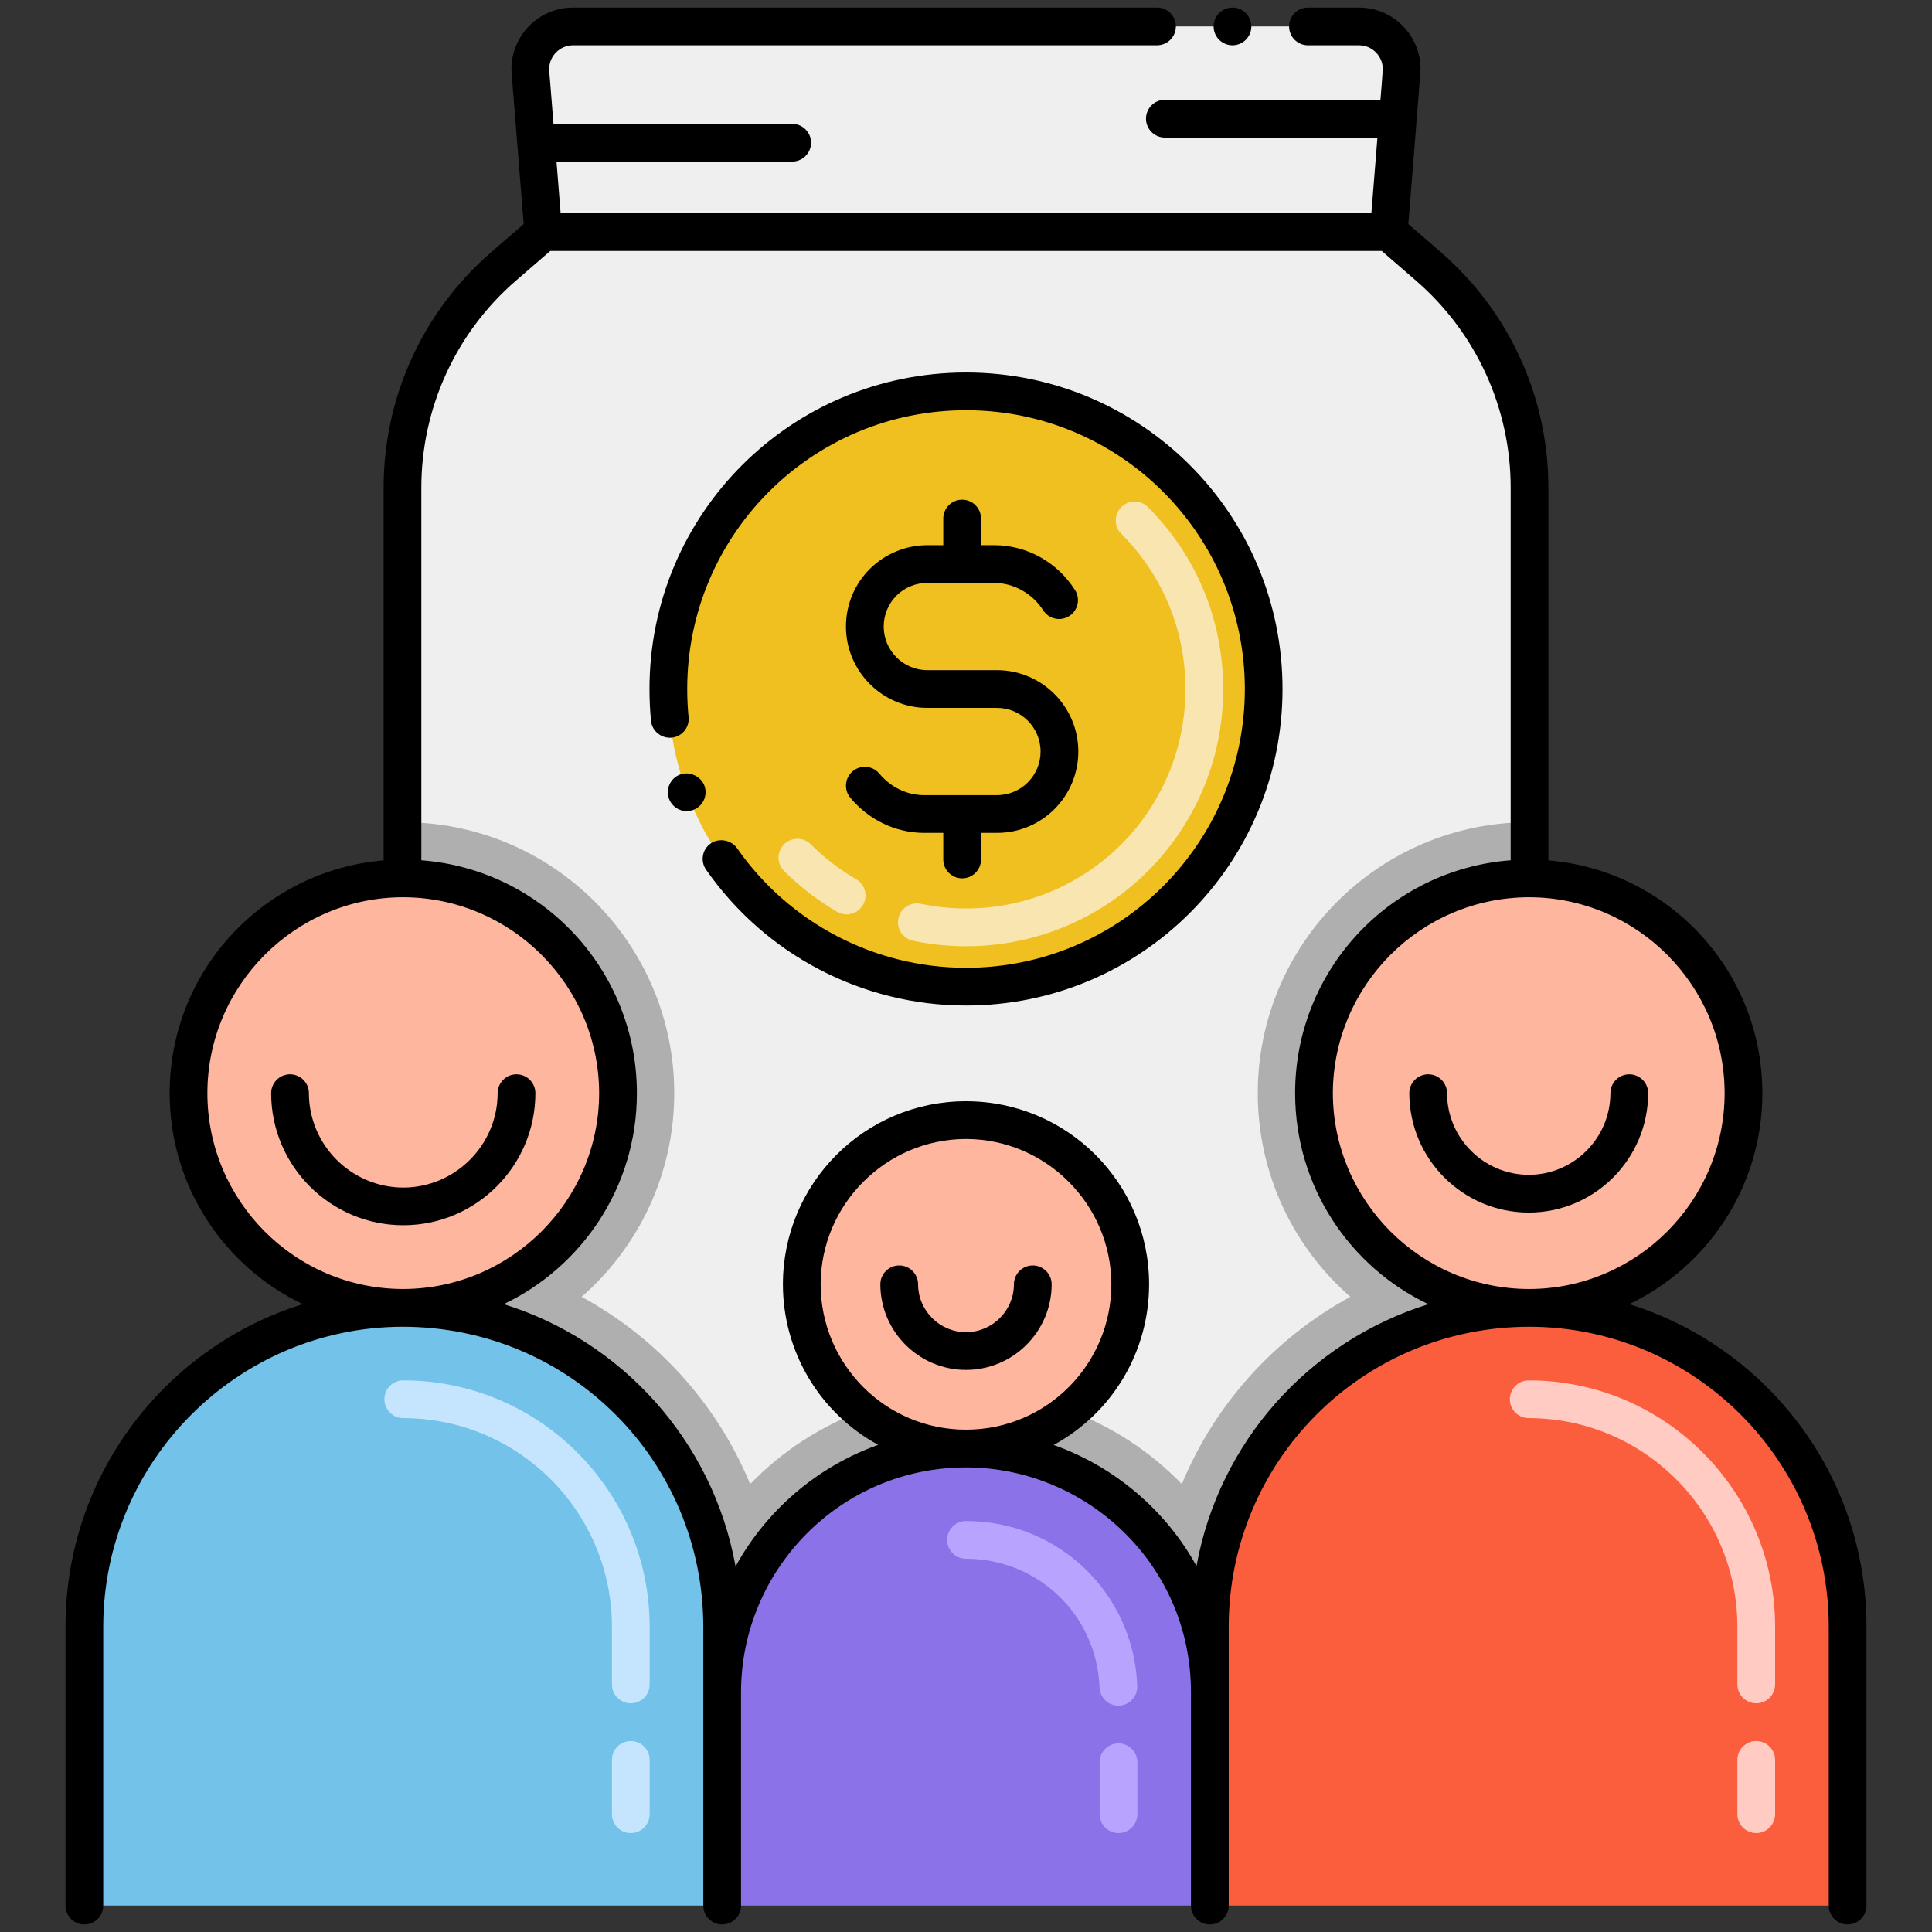
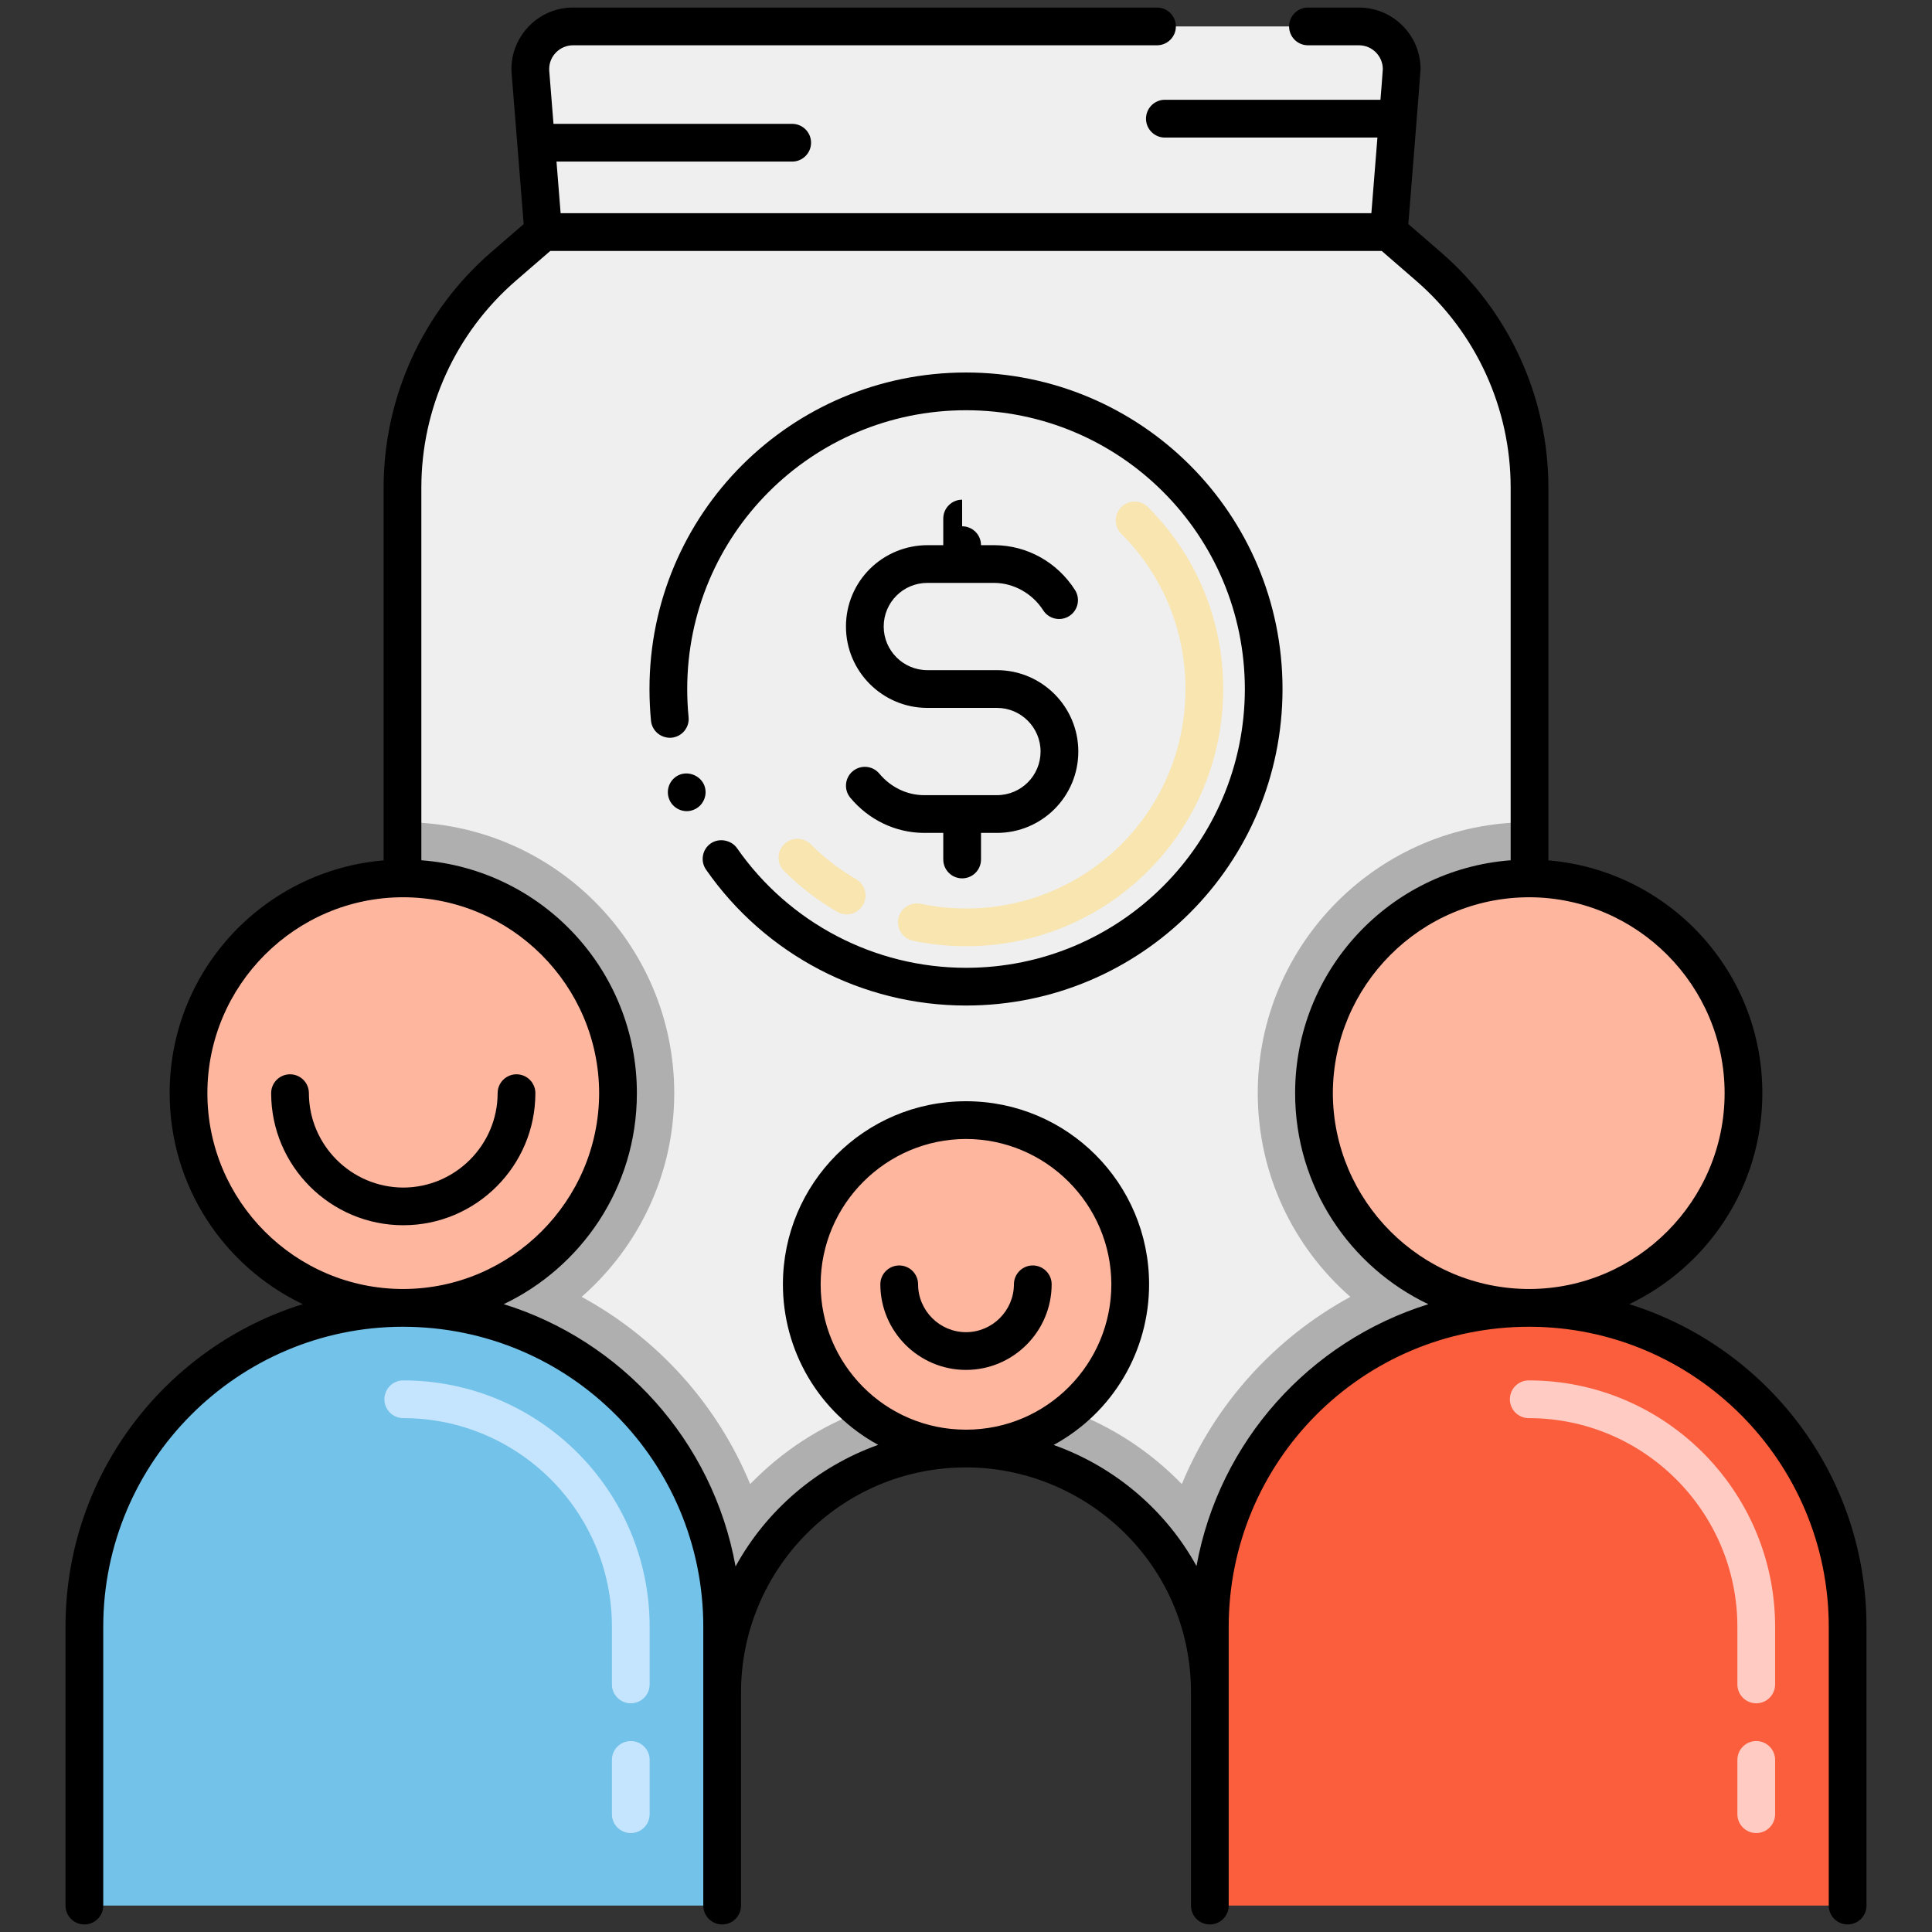
<svg xmlns="http://www.w3.org/2000/svg" id="Layer_1" height="512" viewBox="0 0 256 256" width="512">
  <rect x="0" y="0" width="256" height="256" fill="#333333" stroke="none" />
  <g>
    <path d="m231.02 144.85c0 15.68-12.68 28.4-28.35 28.45h-.1c-15.72 0-28.46-12.73-28.46-28.45 0-15.71 12.74-28.46 28.46-28.46h.1c15.67.06 28.35 12.78 28.35 28.46z" fill="#feb69f" />
    <path d="m202.67 64.62v51.77h-.1c-15.72 0-28.46 12.75-28.46 28.46 0 15.72 12.74 28.45 28.46 28.45-23.34 0-42.26 18.92-42.26 42.26v8.69c0-18.55-15.2-32.31-32.31-32.31-17.97 0-32.31 14.65-32.31 32.31v-8.69c0-23.29-18.86-42.26-42.26-42.26 15.72 0 28.46-12.73 28.46-28.45 0-15.71-12.74-28.46-28.46-28.46h-.1v-51.77c0-11.24 4.89-21.95 13.39-29.31l5.26-4.56-1.69-21.14c-.26-3.3 2.34-6.11 5.64-6.11h104.14c3.3 0 5.9 2.81 5.64 6.11l-1.69 21.14 5.26 4.56c8.5 7.36 13.39 18.07 13.39 29.31z" fill="#efefef" />
    <path d="m128 191.94c-17.97 0-32.31 14.65-32.31 32.31v-8.69c0-23.29-18.86-42.26-42.26-42.26 15.72 0 28.46-12.73 28.46-28.45 0-15.71-12.74-28.46-28.46-28.46h-.1v-7.44h.1c19.8 0 35.91 16.1 35.91 35.9 0 10.75-4.75 20.41-12.27 26.99 10.01 5.44 17.96 14.21 22.33 24.81 4.28-4.41 9.33-7.65 14.77-9.67 3.76 3.1 8.58 4.96 13.83 4.96z" fill="#afafaf" />
    <path d="m202.67 108.95v7.44h-.1c-15.72 0-28.46 12.75-28.46 28.46 0 15.72 12.74 28.45 28.46 28.45-23.34 0-42.26 18.92-42.26 42.26v8.69c0-18.55-15.2-32.31-32.31-32.31 5.25 0 10.07-1.86 13.83-4.96 5.44 2.02 10.49 5.26 14.77 9.67 4.37-10.6 12.32-19.37 22.33-24.81-7.52-6.58-12.27-16.24-12.27-26.99 0-19.8 16.11-35.9 35.91-35.9h.1z" fill="#afafaf" />
    <path d="m81.89 144.85c0 15.72-12.74 28.45-28.46 28.45h-.1c-15.67-.05-28.35-12.77-28.35-28.45s12.68-28.4 28.35-28.46h.1c15.72 0 28.46 12.75 28.46 28.46z" fill="#feb69f" />
    <path d="m149.76 170.18c0 6.76-3.09 12.8-7.93 16.8-3.76 3.1-8.58 4.96-13.83 4.96s-10.07-1.86-13.83-4.96c-4.84-4-7.93-10.04-7.93-16.8 0-12.02 9.74-21.76 21.76-21.76s21.76 9.74 21.76 21.76z" fill="#feb69f" />
-     <circle cx="128" cy="91.301" fill="#f0c020" r="39.444" />
    <path d="m128 125.381c-2.355 0-4.718-.244-7.023-.726-1.352-.282-2.218-1.607-1.936-2.959.283-1.351 1.608-2.219 2.958-1.936 1.969.411 3.988.62 6 .62 16.1 0 29.081-12.977 29.081-29.08 0-7.78-3.021-15.087-8.507-20.573-.977-.977-.977-2.559 0-3.535.976-.977 2.56-.977 3.535 0 6.431 6.431 9.972 14.992 9.972 24.108.001 18.862-15.212 34.081-34.08 34.081zm-17.064-4.558c-2.564-1.481-4.935-3.303-7.045-5.413-.977-.977-.977-2.559 0-3.535.976-.977 2.56-.977 3.535 0 1.802 1.802 3.824 3.355 6.011 4.618 1.195.69 1.605 2.22.915 3.415-.692 1.198-2.223 1.604-3.416.915z" fill="#f8e5b0" />
    <path d="m244.82 215.56v36.94h-84.51v-36.94c0-23.34 18.92-42.26 42.26-42.26h.1c23.24.04 42.15 18.9 42.15 42.26z" fill="#fb5e3d" />
-     <path d="m160.31 224.25v28.25h-64.62v-28.25c0-17.66 14.34-32.31 32.31-32.31 17.11 0 32.31 13.76 32.31 32.31z" fill="#8b72e9" />
    <path d="m95.69 215.56v36.94h-84.51v-36.94c0-23.31 18.86-42.21 42.15-42.26h.1c23.4 0 42.26 18.97 42.26 42.26z" fill="#72c2e9" />
    <path d="m83.582 242.89c-1.381 0-2.5-1.119-2.5-2.5v-7.193c0-1.381 1.119-2.5 2.5-2.5s2.5 1.119 2.5 2.5v7.193c0 1.381-1.119 2.5-2.5 2.5zm0-17.194c-1.381 0-2.5-1.119-2.5-2.5v-7.638c0-15.245-12.403-27.647-27.647-27.647-1.381 0-2.5-1.119-2.5-2.5s1.119-2.5 2.5-2.5c18.002 0 32.647 14.646 32.647 32.647v7.638c0 1.381-1.119 2.5-2.5 2.5z" fill="#c5e5fe" />
-     <path d="m148.206 242.89c-1.381 0-2.5-1.119-2.5-2.5v-6.885c0-1.381 1.119-2.5 2.5-2.5s2.5 1.119 2.5 2.5v6.885c0 1.381-1.119 2.5-2.5 2.5zm-.015-16.885c-1.339 0-2.448-1.061-2.497-2.409-.348-9.563-8.12-17.053-17.694-17.053-1.381 0-2.5-1.119-2.5-2.5s1.119-2.5 2.5-2.5c12.278 0 22.245 9.606 22.691 21.871.05 1.38-1.028 2.539-2.408 2.589-.03.001-.062.002-.092.002z" fill="#b8a4ff" />
    <path d="m232.712 242.89c-1.381 0-2.5-1.119-2.5-2.5v-7.193c0-1.381 1.119-2.5 2.5-2.5s2.5 1.119 2.5 2.5v7.193c0 1.381-1.119 2.5-2.5 2.5zm0-17.194c-1.381 0-2.5-1.119-2.5-2.5v-7.638c0-15.245-12.403-27.647-27.647-27.647-1.381 0-2.5-1.119-2.5-2.5s1.119-2.5 2.5-2.5c18.002 0 32.647 14.646 32.647 32.647v7.638c0 1.381-1.119 2.5-2.5 2.5z" fill="#ffcbc3" />
    <path d="m70.94 144.85c0-1.38-1.12-2.5-2.5-2.5-1.37 0-2.49 1.11-2.5 2.48v.02c-.01 6.88-5.62 12.49-12.5 12.51-6.89-.02-12.5-5.63-12.51-12.51 0-1.38-1.12-2.5-2.5-2.5s-2.5 1.12-2.5 2.5c0 9.65 7.86 17.5 17.51 17.5 9.64 0 17.5-7.85 17.5-17.5z" />
    <path d="m136.85 167.68c-1.38 0-2.5 1.12-2.5 2.5-.01 3.49-2.86 6.34-6.35 6.34s-6.34-2.85-6.35-6.34c0-1.38-1.12-2.5-2.5-2.5-1.37 0-2.5 1.12-2.5 2.5.01 6.25 5.1 11.34 11.35 11.34s11.34-5.09 11.35-11.34c0-1.38-1.13-2.5-2.5-2.5z" />
-     <path d="m215.89 142.35c-1.38 0-2.5 1.12-2.5 2.5-.01 5.96-4.87 10.811-10.82 10.82-5.96-.01-10.82-4.86-10.83-10.82 0-1.38-1.12-2.5-2.5-2.5s-2.5 1.12-2.5 2.5c.01 8.72 7.1 15.82 15.83 15.82 8.72 0 15.81-7.101 15.82-15.82 0-1.38-1.12-2.5-2.5-2.5z" />
-     <path d="m127.488 66.213c-1.381 0-2.5 1.119-2.5 2.5v3.524h-2.032c-6.018-.01-10.862 4.792-10.862 10.781 0 5.945 4.837 10.782 10.782 10.782h9.223c3.188 0 5.782 2.595 5.782 5.783 0 3.171-2.554 5.781-5.798 5.781-.015 0-.03 0-.045 0h-9.636c-2.242-.016-4.388-1.057-5.887-2.855-.884-1.062-2.461-1.203-3.521-.32-1.061.885-1.204 2.461-.32 3.521 2.443 2.932 5.976 4.628 9.71 4.654h2.604v3.524c0 1.381 1.119 2.5 2.5 2.5s2.5-1.119 2.5-2.5v-3.524h2.114c5.953 0 10.779-4.819 10.779-10.781 0-5.946-4.837-10.783-10.782-10.783h-9.223c-3.188 0-5.782-2.594-5.782-5.782 0-3.171 2.554-5.781 5.798-5.781h.045 8.831c2.564.019 5.039 1.41 6.46 3.632.744 1.163 2.29 1.504 3.453.76 1.164-.744 1.503-2.29.759-3.453-2.357-3.687-6.333-5.907-10.653-5.938h-1.799v-3.524c0-1.382-1.119-2.501-2.5-2.501z" />
+     <path d="m127.488 66.213c-1.381 0-2.5 1.119-2.5 2.5v3.524h-2.032c-6.018-.01-10.862 4.792-10.862 10.781 0 5.945 4.837 10.782 10.782 10.782h9.223c3.188 0 5.782 2.595 5.782 5.783 0 3.171-2.554 5.781-5.798 5.781-.015 0-.03 0-.045 0h-9.636c-2.242-.016-4.388-1.057-5.887-2.855-.884-1.062-2.461-1.203-3.521-.32-1.061.885-1.204 2.461-.32 3.521 2.443 2.932 5.976 4.628 9.71 4.654h2.604v3.524c0 1.381 1.119 2.5 2.5 2.5s2.5-1.119 2.5-2.5v-3.524h2.114c5.953 0 10.779-4.819 10.779-10.781 0-5.946-4.837-10.783-10.782-10.783h-9.223c-3.188 0-5.782-2.594-5.782-5.782 0-3.171 2.554-5.781 5.798-5.781h.045 8.831c2.564.019 5.039 1.41 6.46 3.632.744 1.163 2.29 1.504 3.453.76 1.164-.744 1.503-2.29.759-3.453-2.357-3.687-6.333-5.907-10.653-5.938h-1.799c0-1.382-1.119-2.501-2.5-2.501z" />
    <path d="m128 49.359c-23.16 0-41.94 18.717-41.94 41.94 0 1.41.07 2.83.2 4.21.14 1.37 1.37 2.36 2.74 2.24 1.37-.141 2.38-1.36 2.24-2.73 0-.01 0-.01 0-.01-.12-1.21-.18-2.46-.18-3.71 0-20.408 16.515-36.94 36.94-36.94 20.414 0 36.929 16.517 36.95 36.94-.02 20.414-16.526 36.94-36.95 36.94-12.08 0-23.42-5.921-30.34-15.851-.76-1.09-2.39-1.39-3.48-.63-1.16.802-1.398 2.381-.62 3.48 7.84 11.27 20.71 18 34.44 18 23.158 0 41.94-18.716 41.94-41.94 0-23.244-18.804-41.939-41.94-41.939z" />
    <path d="m93.34 104.109c-.47-1.25-1.95-1.939-3.22-1.479-1.29.479-1.95 1.92-1.47 3.22.483 1.3 1.96 1.962 3.21 1.47 1.273-.472 1.959-1.897 1.48-3.211z" />
    <path d="m244.82 255c1.38 0 2.5-1.12 2.5-2.5v-36.94c0-20.307-13.398-37.141-31.439-42.752 10.274-4.898 17.64-15.45 17.64-27.958 0-16.356-12.597-29.534-28.35-30.844v-49.386c0-11.98-5.19-23.36-14.25-31.2l-4.31-3.73c.033-.41 1.62-20.128 1.62-20.54 0-4.489-3.66-8.149-8.16-8.149h-6.76c-1.38 0-2.5 1.12-2.5 2.5s1.12 2.5 2.5 2.5h6.76c1.74 0 3.15 1.42 3.16 3.149 0 .265-.292 3.806-.313 4.07h-28.568c-1.38 0-2.5 1.13-2.5 2.51 0 1.37 1.12 2.5 2.5 2.5h28.166l-.802 10.021h-107.428l-.547-6.84h31.231c1.38 0 2.5-1.13 2.5-2.5 0-1.38-1.12-2.5-2.5-2.5h-31.63l-.56-7c0-.08-.01-.16-.01-.261 0-1.73 1.42-3.15 3.16-3.15h77.38c1.38 0 2.5-1.12 2.5-2.5s-1.12-2.5-2.5-2.5h-77.38c-4.824 0-8.535 4.165-8.13 8.81l1.59 19.88-4.31 3.73c-9.05 7.84-14.25 19.21-14.25 31.2v49.386c-15.731 1.311-28.35 14.464-28.35 30.843 0 12.419 7.284 23.021 17.64 27.959-17.914 5.552-31.44 22.333-31.44 42.752v36.94c0 1.38 1.12 2.5 2.5 2.5s2.5-1.12 2.5-2.5v-36.94c0-21.88 17.79-39.72 39.66-39.76 22.257 0 39.85 17.921 39.85 39.76v36.94c0 1.38 1.12 2.5 2.5 2.5s2.5-1.12 2.5-2.5v-28.25c0-16.273 13.188-29.811 29.81-29.811 15.782 0 29.81 12.691 29.81 29.811v28.25c0 1.38 1.12 2.5 2.5 2.5s2.5-1.12 2.5-2.5v-36.94c0-21.809 17.573-39.76 39.86-39.76 21.87.04 39.65 17.87 39.65 39.76v36.94c0 1.38 1.12 2.5 2.5 2.5zm-217.34-110.15c0-14.286 11.646-25.96 25.95-25.96 14.29.03 25.93 11.67 25.96 25.96-.03 14.28-11.67 25.92-25.96 25.95-14.367 0-25.95-11.703-25.95-25.95zm131.062 62.658c-4.004-7.271-10.687-13.109-18.929-16.044 7.911-4.311 12.647-12.494 12.647-21.284 0-13.386-10.823-24.26-24.26-24.26-13.47 0-24.26 10.905-24.26 24.26 0 8.743 4.695 16.941 12.624 21.272-8.091 2.882-14.814 8.67-18.898 16.106-3.02-16.738-15.217-29.946-30.719-34.75 10.156-4.84 17.643-15.316 17.643-27.958 0-16.265-12.53-29.639-28.56-30.86v-49.37c0-10.53 4.56-20.53 12.52-27.42l4.565-3.95h110.169l4.556 3.95c7.96 6.89 12.53 16.89 12.53 27.42v49.37c-16.008 1.219-28.56 14.573-28.56 30.86 0 12.414 7.277 23.023 17.652 27.963-15.75 4.912-27.727 18.195-30.72 34.695zm-30.542-18.069c-10.764 0-19.26-8.755-19.26-19.26.02-10.6 8.66-19.24 19.26-19.26 10.6.02 19.24 8.66 19.26 19.26 0 10.497-8.487 19.26-19.26 19.26zm48.61-44.589c.03-14.222 11.596-25.96 26.06-25.96 14.25.05 25.85 11.7 25.85 25.96s-11.6 25.91-25.86 25.95c-14.456 0-26.02-11.743-26.05-25.95z" />
-     <circle cx="163.31" cy="3.5" r="2.5" />
  </g>
</svg>